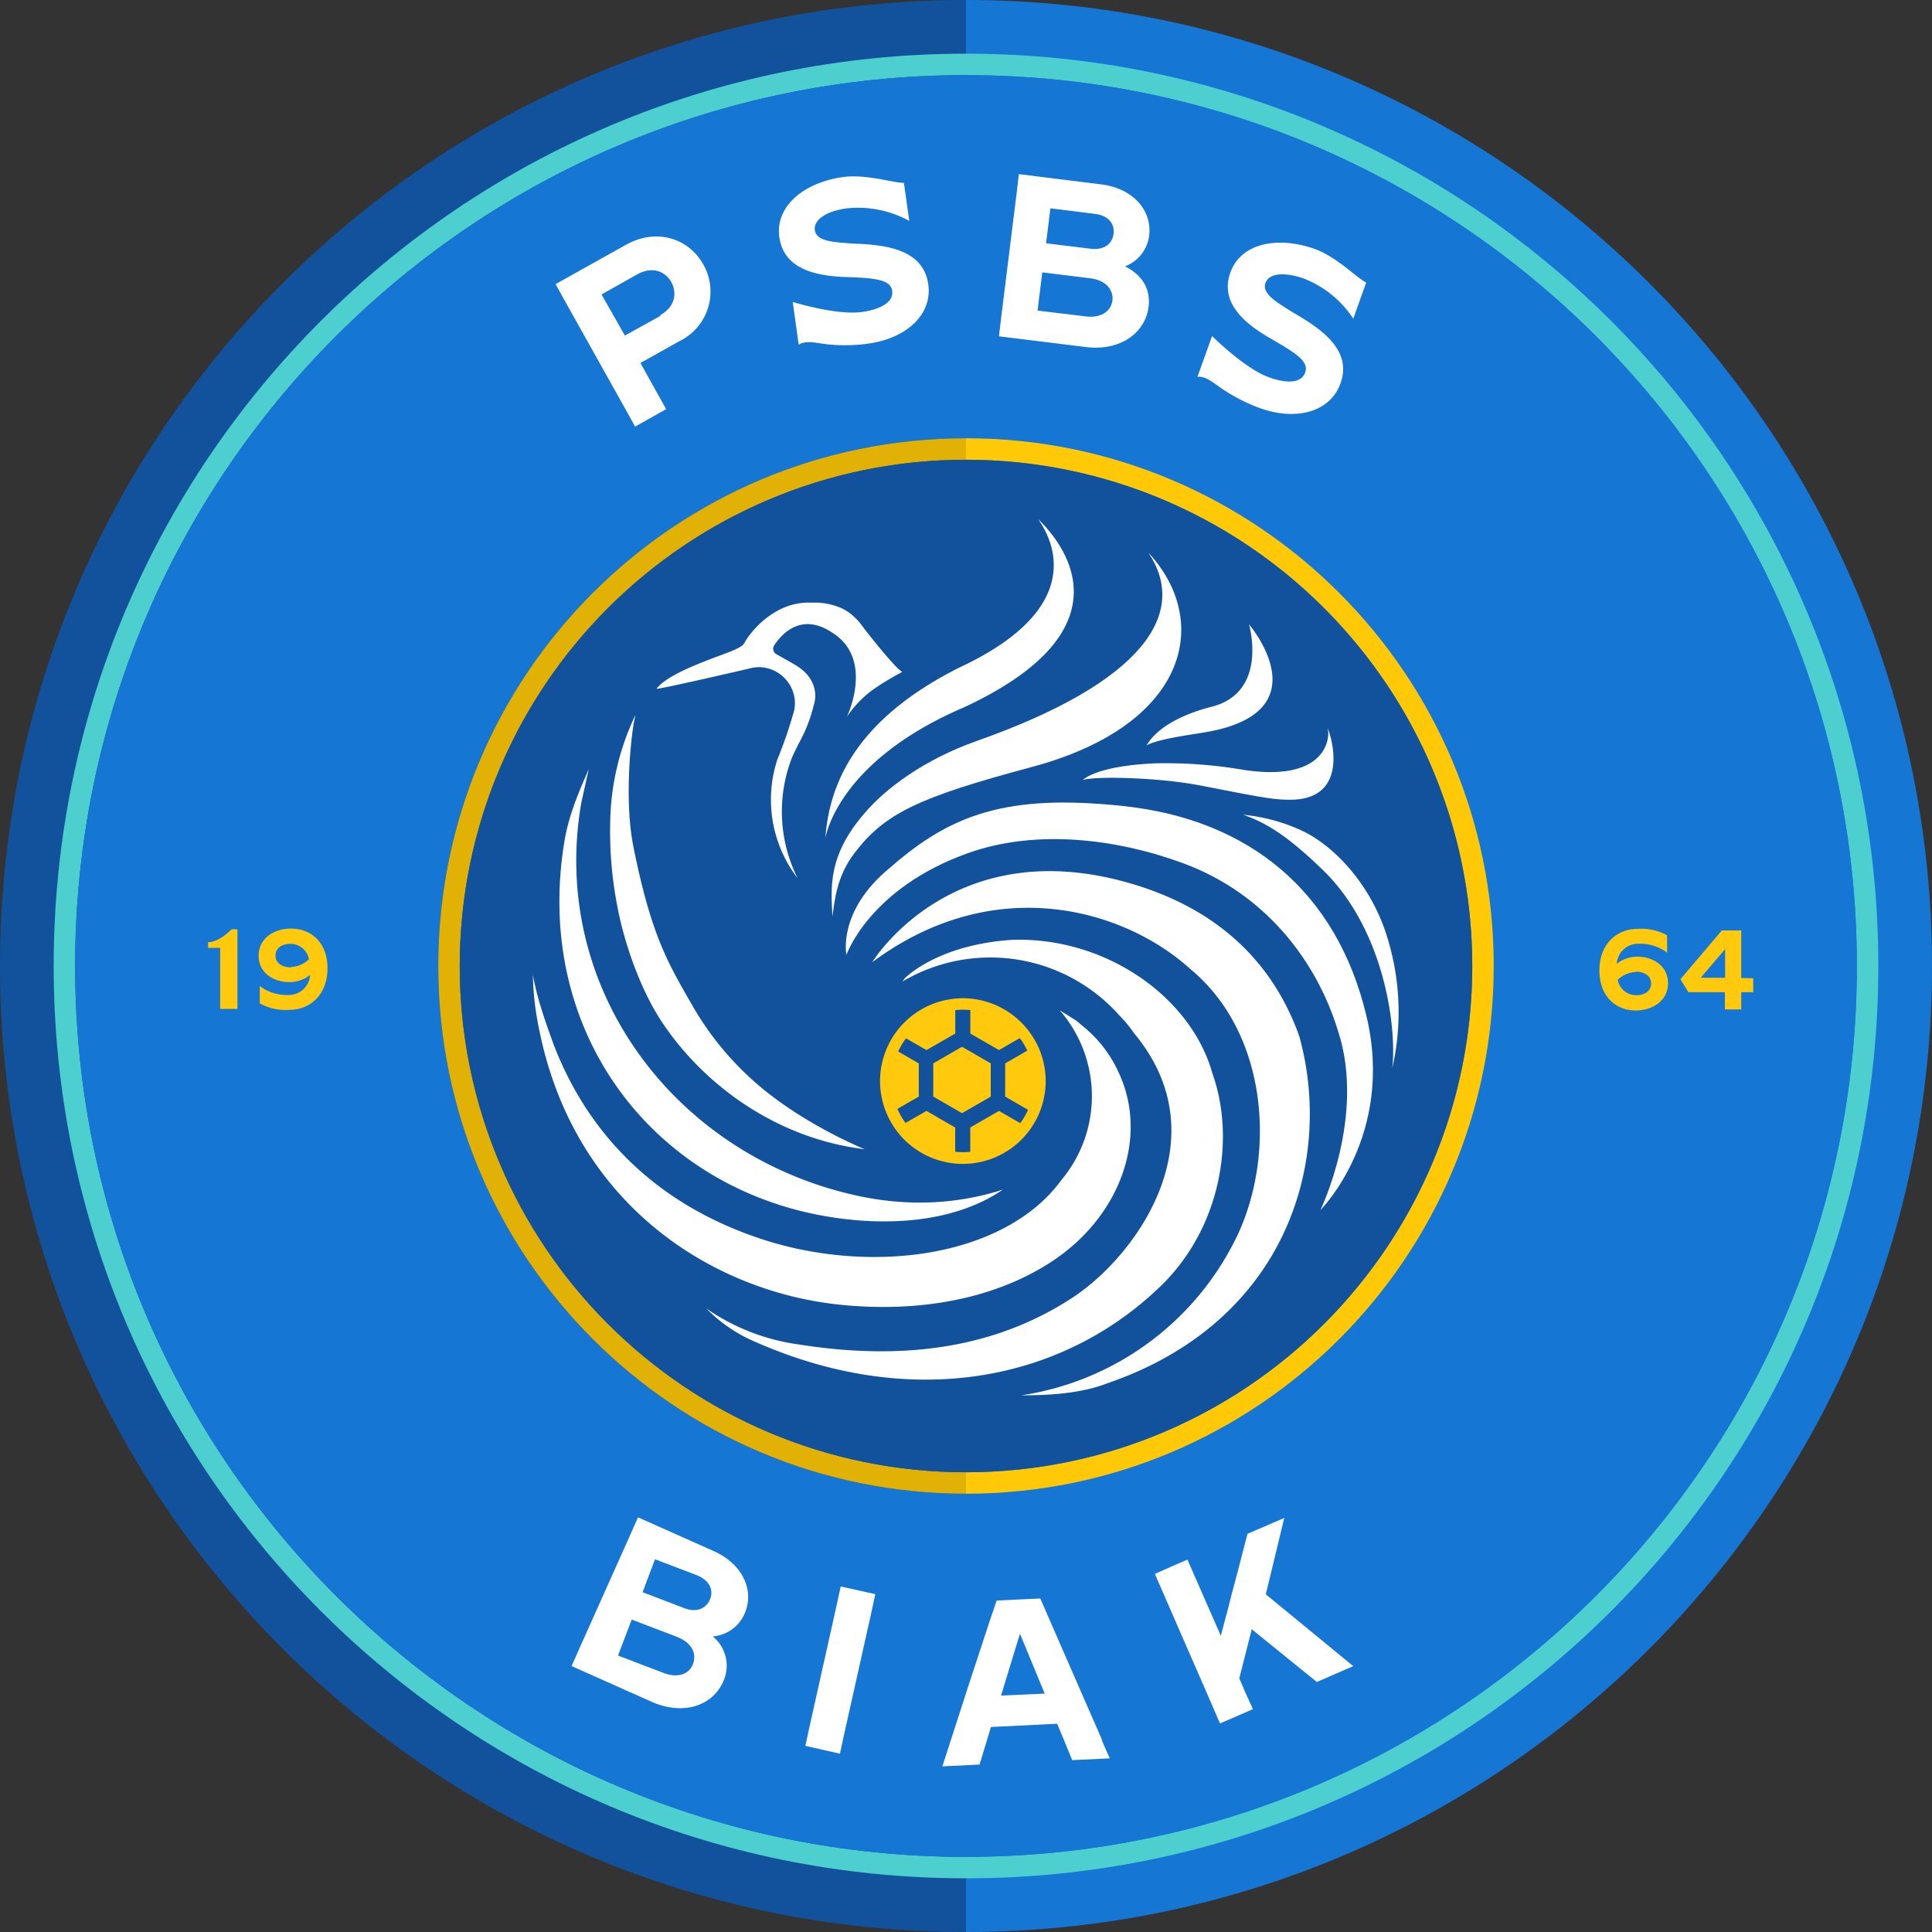
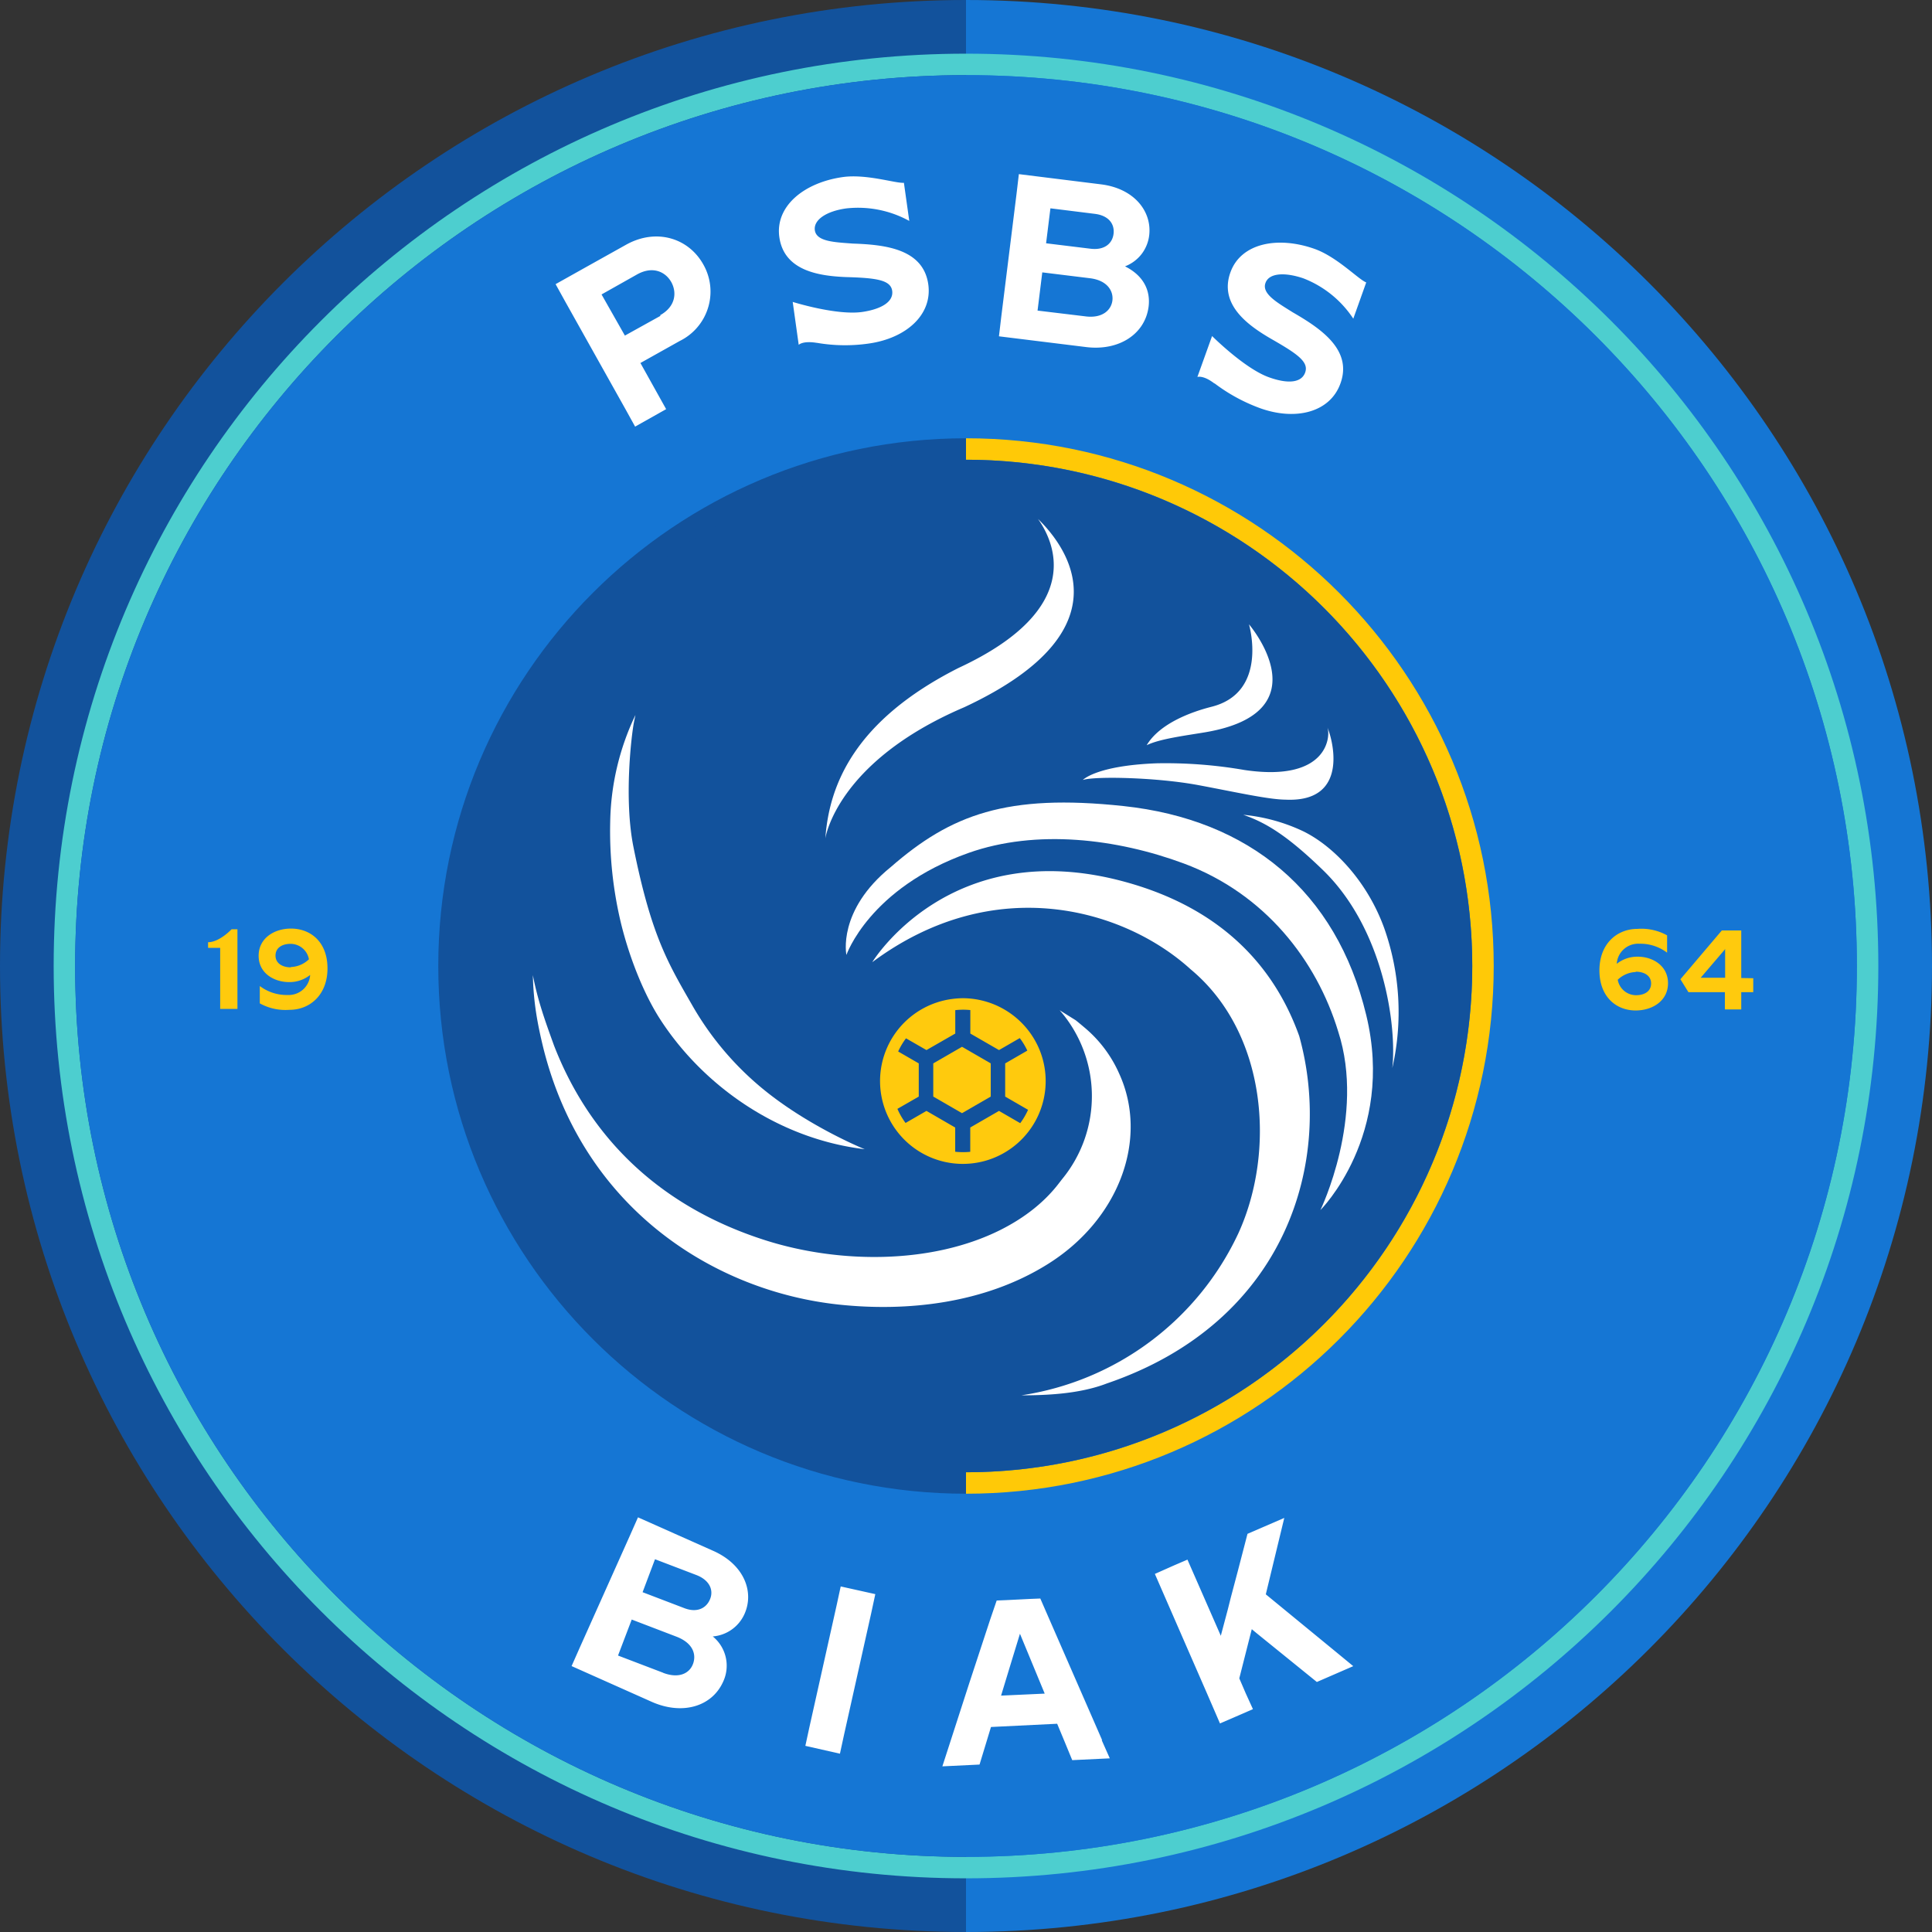
<svg xmlns="http://www.w3.org/2000/svg" viewBox="0 0 1080 1080">
  <rect x="0" y="0" width="1080" height="1080" fill="#333333" stroke="none" />
  <defs>
    <style>.cls-1{fill:#12529c}.cls-2{fill:#1576d4}.cls-6{fill:#fff}.cls-7{fill:#ffca0d}</style>
  </defs>
  <g id="Layer_2" data-name="Layer 2">
    <g id="Layer_1-2" data-name="Layer 1">
      <path d="M540 0v1080C241.77 1080 0 838.23 0 540S241.77 0 540 0" class="cls-1" />
      <path d="M1080 540c0 298.23-241.77 540-540 540V0c298.23 0 540 241.77 540 540" class="cls-2" />
      <path d="M540 30C258.33 30 30 258.33 30 540s228.33 510 510 510 510-228.33 510-510S821.67 30 540 30m0 1008c-275 0-498-223-498-498S265 42 540 42s498 223 498 498-223 498-498 498" style="fill:#4dcecf" />
      <path d="M540 42C265 42 42 265 42 540s223 498 498 498 498-223 498-498S815 42 540 42m0 793c-162.92 0-295-132.08-295-295s132.08-295 295-295 295 132.08 295 295-132.08 295-295 295" class="cls-2" />
      <path d="M540 245v12c156.3 0 283 126.7 283 283S696.3 823 540 823v12c162.92 0 295-132.08 295-295S702.92 245 540 245" style="fill:#ffc907" />
-       <path d="M257 540c0 156.3 126.7 283 283 283v12c-162.92 0-295-132.08-295-295s132.08-295 295-295v12c-156.3 0-283 126.7-283 283" style="fill:#e1b106" />
      <circle cx="540" cy="540" r="283" class="cls-1" />
      <path d="m756.48 931.39-20.35 8.85-33.82-27.39-2.56-2.13-6.98 27.5 2.14 4.95 1.44 3.36 4.05 8.89-9.54 4.16-8.89 3.83-4.37-10.12-3.26-7.52-10.44-23.92-18.32-42.02 10.66-4.74 7.55-3.25 4.48 10.22 1.92 4.38 12.25 27.97 3.94-14.82 1.66-6.61 3.83-14.46 5.49-21.1 20.56-8.89-10.33 42.71 38.88 31.91zM615.83 972.69l.29.11-30.13-69-4.45-10.22-5.49.22-13.62.68-5.28.22-3.61 10.55L541.79 941l-15 46.4 20.78-1 3.25-10.66 3.14-10.34 37-1.81 4.16 10 4.26 10.34 21-1Zm-56.22-24.83 5.49-18.06 5.06-16.52 5.71 13.8 8.13 19.66ZM489.3 891.13l-2.35 10.92-15.07 67.43-2.35 10.84-19.33-4.38 2.35-10.84 15.06-67.42 2.35-10.85zM398.85 867l-42.21-18.8-4.48 10.12L324 921.23l-4.48 10.12 44.73 19.95c17 7.58 33.71 2.85 40-11.24a21.08 21.08 0 0 0-5.81-25.28 21.29 21.29 0 0 0 17.77-12.63c5.48-12.29-.21-27.46-17.36-35.15m-11.42 63.05c-1.84 5.17-7.66 8.53-16.77 5.06h.11l-25.29-9.65 7.66-20.12 25.29 9.68c9.11 3.64 10.85 9.9 9 15.06Zm9.51-36.17c-2 5.06-7.23 7.88-14.46 5.06l-23.27-8.89 6.94-18.43 23.27 8.89c7.22 2.85 9.58 8.34 7.52 13.4ZM707.41 158.19c-2.24 6.1 6.94 11.16 15.24 16.4 16 9.22 33.43 21.11 26.67 39.75-5.78 16.19-25.07 21-45 13.81A97.3 97.3 0 0 1 679 214.34h-.18c-6.25-4.8-9.47-3.61-9.47-3.61l8.21-22.88s18.06 18.07 31.65 23c10.44 3.79 18.32 3.32 20.41-2.68s-4.66-10.51-19.11-18.79c-13-7.55-29.16-19.19-22.69-37.15 5.81-16.18 26.16-20.45 47-13.11 12.69 4.51 24.68 17.2 28.91 18.75l-7.23 20.27a58.9 58.9 0 0 0-27.89-22.54c-10.61-3.6-19.29-2.94-21.2 2.59M638.07 142.13a21.4 21.4 0 0 0 4.33-10.5c1.63-13.26-8.16-26.27-27-28.59l-45.85-5.7-1.3 11-8.53 68.66-1.3 11 48.64 6c18.43 2.31 33-7.23 35-22.48 1.19-9.32-3-17.49-13-22.54l-.11-.11a21.5 21.5 0 0 0 9.12-6.74M621.84 168c-.65 5.24-5.46 10.08-15.1 8.85h.07L580 173.62l2.64-21.36 26.78 3.29c9.67 1.23 13.07 7.23 12.42 12.45m.65-37.33c-.65 5.49-5.13 9.36-13 8.35L584.77 136l2.42-19.55 24.71 3.08c7.88.93 11.24 5.67 10.59 11.16ZM485.58 192.05a92.8 92.8 0 0 1-28.91-.4h-.18c-7.84-1.27-10 1.12-10 1.12l-3.36-24s24.24 7.62 38.7 5.64c10.84-1.56 17.74-5.71 16.91-11.82s-9-7.23-25.73-7.7c-15-.61-34.72-3.39-37.36-22.37-2.39-17.08 13.54-30.38 35.35-33.52 13.3-1.91 29.88 3.62 34.29 3.18l3 21.32a59.45 59.45 0 0 0-35.2-7c-11.05 1.52-18.39 6.36-17.59 12.21.9 6.43 11.34 6.69 21.24 7.45 18.4.61 39.35 3.1 42.17 22.76 2.41 17.08-12.44 30.2-33.33 33.13M397 159.7a30.7 30.7 0 0 0-3.81-11.81c-8.27-14.89-26.38-20.46-43.18-11.1l-22.08 12.33-17.35 9.72 5.35 9.68 33.75 60.28 5.35 9.68 17.35-9.76-5.38-9.65-9-16.15 22-12.32a30.78 30.78 0 0 0 17-30.9m-28 16.55.25.29-19.93 11.06-13.05-23 19.88-11.2c9-5 16-1.23 19.08 4.26s2.77 13.57-6.29 18.59Z" class="cls-6" />
      <path d="M162.65 519.08c-9.32 0-18.07 5.35-18.07 15.21S153.33 549 161.64 549a18.5 18.5 0 0 0 11.74-4 12 12 0 0 1-12.61 11.2 24.8 24.8 0 0 1-15.54-5v9.69a29.6 29.6 0 0 0 16.59 3.61c11.38 0 21.25-8.31 21.25-23.17s-9.51-22.25-20.42-22.25m0 21.68c-4.84 0-8.64-2.28-8.64-6.58s3.62-6.57 8.46-6.57a10.49 10.49 0 0 1 10.23 8.63 15.34 15.34 0 0 1-10.23 4.34ZM132.73 519.47V564h-9.65v-34.15h-6.76v-3.15c6.4 0 13.12-7.23 13.12-7.23ZM973.37 546.72v-26.6h-10.85l-23.16 27.29 4.48 7.22h20.38v9.65h9.15v-9.65h6.71v-7.8Zm-9-.15h-13.68L964 531l.36-.51ZM915.52 534.79a18.46 18.46 0 0 0-11.75 4 12 12 0 0 1 12.62-11.24 24.77 24.77 0 0 1 15.53 5v-9.68a29.67 29.67 0 0 0-16.58-3.62c-11.42 0-21.25 8.32-21.25 23.17s9.4 22.44 20.27 22.44c9.32 0 18.07-5.35 18.07-15.22s-8.64-14.85-16.91-14.85m-1 21.54a10.42 10.42 0 0 1-10.19-8.64 15.32 15.32 0 0 1 10.19-4.33l-.18-.18c4.84 0 8.64 2.24 8.64 6.57s-3.59 6.58-8.44 6.58ZM521.7 594.44v18.55l16.06 9.28 16.07-9.28v-18.55l-16.07-9.28z" class="cls-7" />
      <path d="M581.17 587a46.59 46.59 0 0 0-42.87-29 47 47 0 0 0-5.72.39A46.29 46.29 0 1 0 581.17 587m-10.86 40.86L558.45 621l-16.07 9.28v13.59c-1.34.13-2.7.2-4.08.2a42 42 0 0 1-4.34-.24V630.3L517.9 621l-11.69 6.75a40 40 0 0 1-4.55-7.89l11.93-6.86v-18.56l-11.51-6.65a39.5 39.5 0 0 1 4.38-7.36L517.9 587l16.1-9.24v-13.08a42 42 0 0 1 4.34-.25 39 39 0 0 1 4.08.21v13.12l16.03 9.24 11.61-6.7a39.4 39.4 0 0 1 4.22 7l-12.38 7.15V613l12.79 7.39a39.5 39.5 0 0 1-4.38 7.48Z" class="cls-7" />
      <path d="M628.53 492.87c-97.56-26.52-140.93 45-140.93 45 68.37-50.87 140.93-29.74 178 4 42.68 35.49 47.59 101.58 26.71 147.44A160.2 160.2 0 0 1 570.89 780c13.88 0 32.53-.73 47.78-6.62 101-34.44 126.93-124.92 107.6-194.23-12.43-34.78-39.53-70.48-97.74-86.28" class="cls-6" />
      <path d="M763.74 567.46c-16.69-69.27-65.58-109.35-135.68-116.87-65.37-7-96.48 4.78-130.09 34.08-30.1 24.36-24.82 49.15-24.82 49.15s12.75-37.3 68.18-57c38.12-13.52 83.11-7.95 120.37 5.85 45.46 16.91 74.29 54.2 86.36 93.95 15.46 47.52-9.94 99.81-9.94 99.81s41.88-41.69 25.62-108.97" class="cls-6" />
-       <path d="M642 309c22.37 33.46-2 72.06-96.08 105.23-29.45 10.44-50.84 26.52-62.55 40.25-21.14 24.39-18.68 42.14-18.07 57.82 1.34-8.53 2.17-22 12.22-35.23 17.05-22.55 36.13-31.4 99.51-48.39C664.66 405.14 677.31 347 642 309" class="cls-6" />
      <path d="M580.25 290.08c8.45 11.92 27.75 49.83-44.48 83.33-58.07 29.38-72.27 65.33-74.4 95.29 0 0 6-42.75 77.65-73.35 96.37-44.96 53.15-93.67 41.23-105.27M641 416.58c7.37-3.59 21.38-5.33 32.59-7.21 66.77-11.24 24.6-60.37 24.6-60.37s11.18 38.06-21 46.11c-10.69 2.7-28.81 9.08-36.19 21.47M773.82 518.93c-9.43-26.16-28.18-45.82-45.24-54.21a100.4 100.4 0 0 0-33.6-9.25c12.17 4.23 24 11 44.51 30.87 34.19 33.1 41.41 87.48 38.81 110.75a140.87 140.87 0 0 0-4.48-78.16M741.91 406.44c2 3.69 1.67 31.09-46.23 24a257.8 257.8 0 0 0-49.07-3.75c-33.89 1.28-41.32 9.33-41.32 9.33 6.7-2.21 41.14-1.49 64.45 2.84 20.72 3.87 39.22 8.06 48.8 8.15 37.4 1.79 25.56-36.29 23.37-40.57M430.15 611.66a169 169 0 0 1-42.46-48.44c-13.79-24.09-23.43-39.1-33.6-89.82-5.33-26.6-1.2-62 .32-69.81l.8-3.9a143.9 143.9 0 0 0-14.1 59.69 220.8 220.8 0 0 0 6.11 57.07c5.12 20.72 13.47 40.54 22 53.62 23.45 36.17 65 66.46 114.18 72.35-.04 0-28.35-11.42-53.25-30.76" class="cls-6" />
      <path d="M601.33 570.33c1.74 1.39 3.51 2.88 5.4 4.48a70.7 70.7 0 0 1 18.9 25.35c16.63 36.28.19 81.81-40.58 106.89-34.61 21.43-77.5 26.38-116.42 22.19-68.62-7.41-142-52.83-164.77-142.85-3.6-14.67-5.61-26.19-6-41.29 2.85 14.58 6.81 25.41 11.85 39.38 19 49 56.59 89.11 117.69 108.7 41.38 13.29 93.16 13.65 131.71-5.57 14.32-7.17 25.27-16.19 33-26.38l1.62-2.09a73 73 0 0 0-1.37-94.41Z" class="cls-6" />
-       <path d="M504.54 548.63a96.54 96.54 0 0 1 121.11 18.9l2.8 3a74 74 0 0 1 5.6 7.17c48.46 58.25 1.67 124-34.51 147.69-45.45 29.77-98 34.87-153.1 26.16a118.9 118.9 0 0 1-51.56-20.06 84.7 84.7 0 0 0 27.82 18.83c85.35 37.54 169.69 22.91 225.73-31 34.62-33.21 42.14-83.62 29.31-119.25-11.6-42.13-59.08-76.46-112-74.69-42.2 2.78-60.05 21.58-60.05 21.58Z" class="cls-6" />
-       <path d="M560.62 665c-26.66 18.36-64.75 20.92-99.71 14.77-96.54-17-163-103.52-145.36-209.66 2.4-14.4 8-27.42 13.58-40.21L325 448.49C306.85 551.79 376.7 646 479.17 668.4c23.83 5.21 52.02 6.07 81.45-3.4M504.37 375.61a157 157 0 0 0-15.9 9.58 59.7 59.7 0 0 0-15.07 15.54s14.52-29.92-5.75-45.39c-1.08-.83-2.13-1.52-3.18-2.2-16.92-10.66-27.6 1.38-31.66 7.59a3.49 3.49 0 0 0 1.23 5c3 1.66 7.56 4.23 11 6.26l.29.2c6 3.62 10.42 9.53 10.42 16.93 0 2.57-.84 4.93-1.44 7.26l-.13.52a82.8 82.8 0 0 1-7.81 18.93s-3.23 6.6-3.53 7.36a83.35 83.35 0 0 0 3 67.69 72 72 0 0 1-11.24-66.45 246 246 0 0 0 8.8-25.36l.56-2a20.7 20.7 0 0 0 .31-6.06 20.4 20.4 0 0 0-19.92-18.07 22 22 0 0 0-6 .9l-.68.14c-6.65 1.58-51.31 11.87-50.64 11 6.43-8.57 30.28-16.48 40.29-20.39a42 42 0 0 0 6.54-3 6.7 6.7 0 0 0 2.54-2.64c3.23-5.85 16.61-22.6 36.41-22.08h2.32a37 37 0 0 1 15.31 3.13c6 2.86 9.74 7.26 12.87 11.68 0 .02 16.82 21.69 21.06 23.93" class="cls-6" />
    </g>
  </g>
</svg>